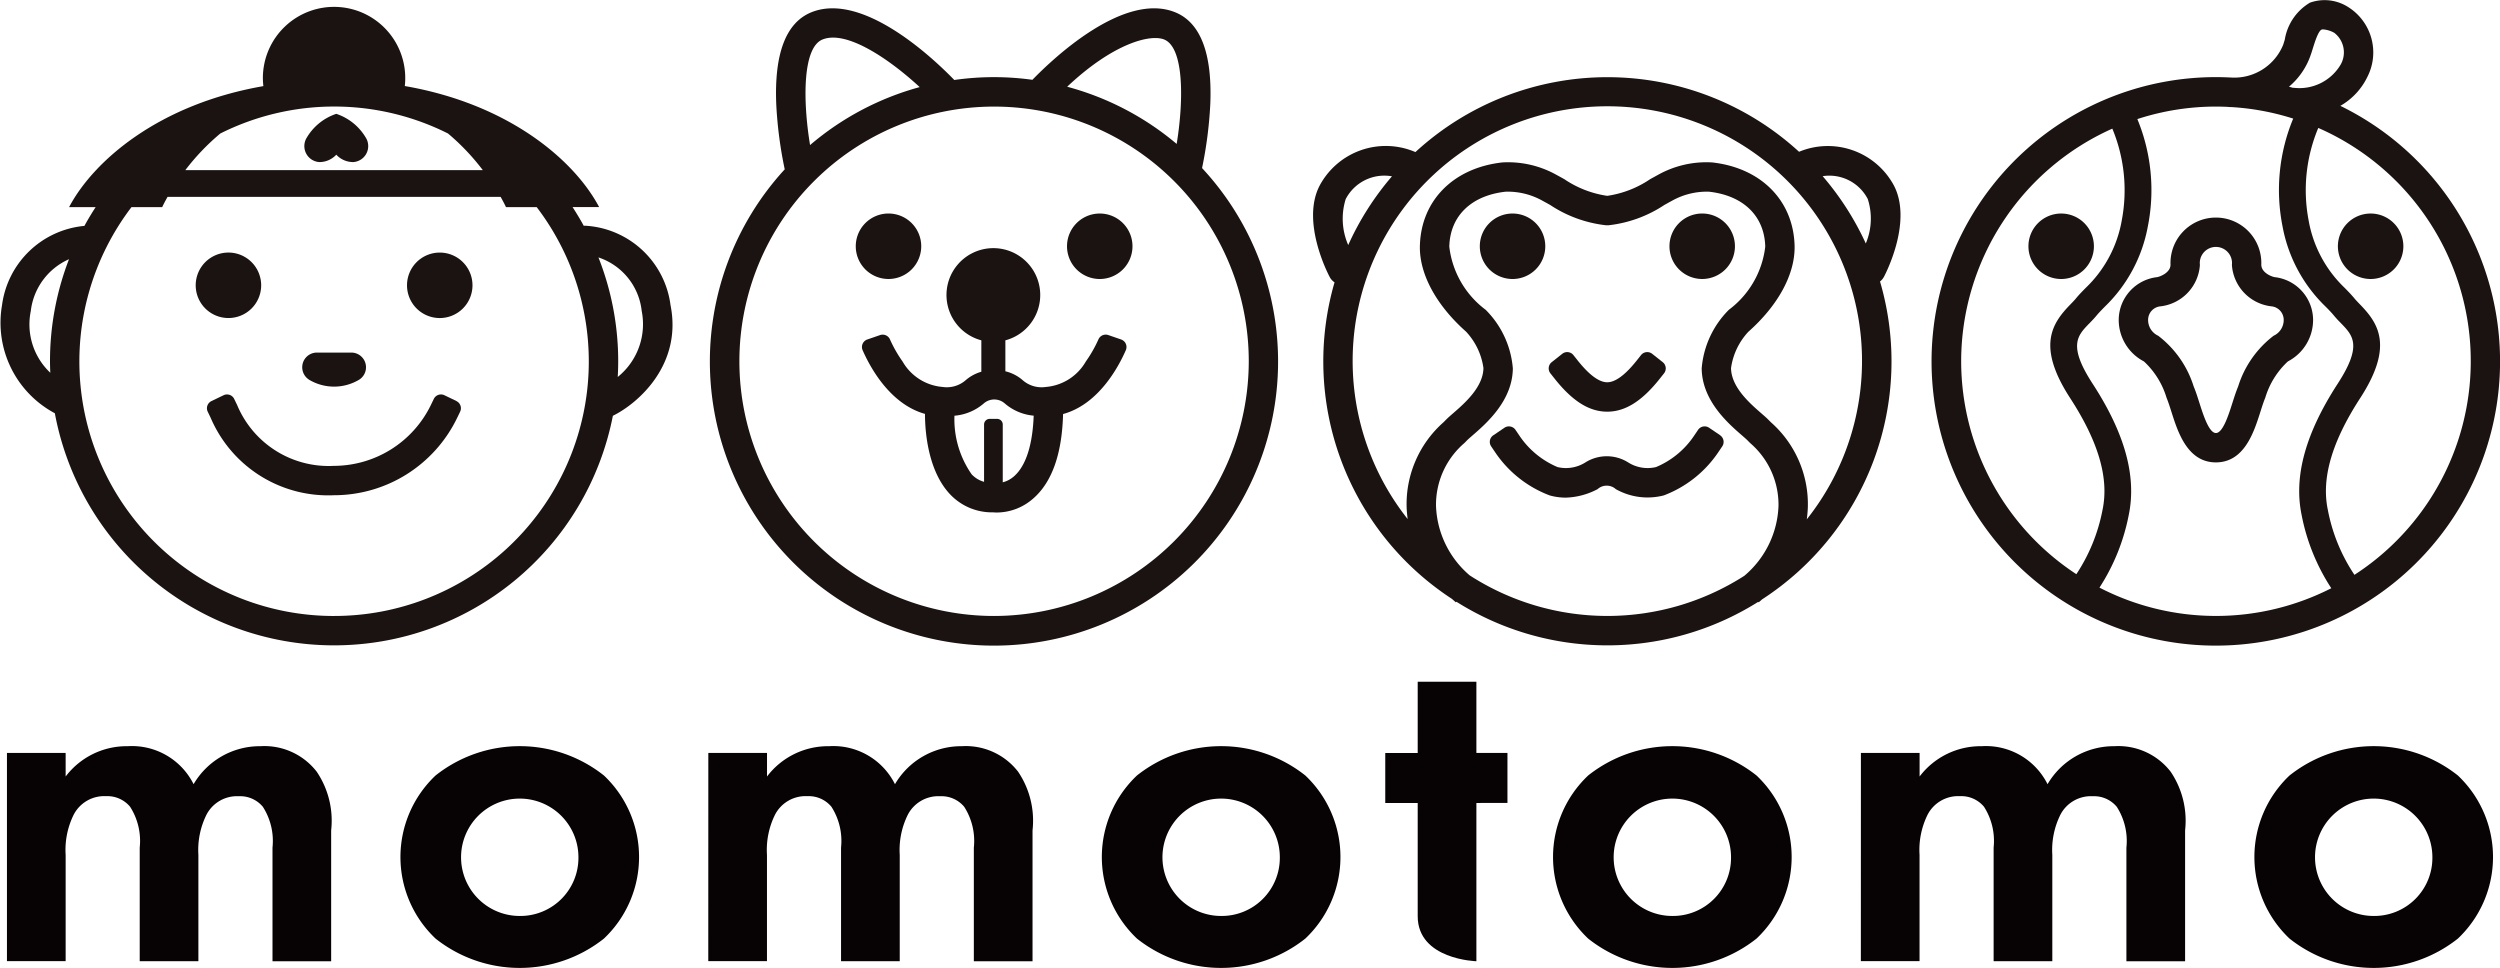
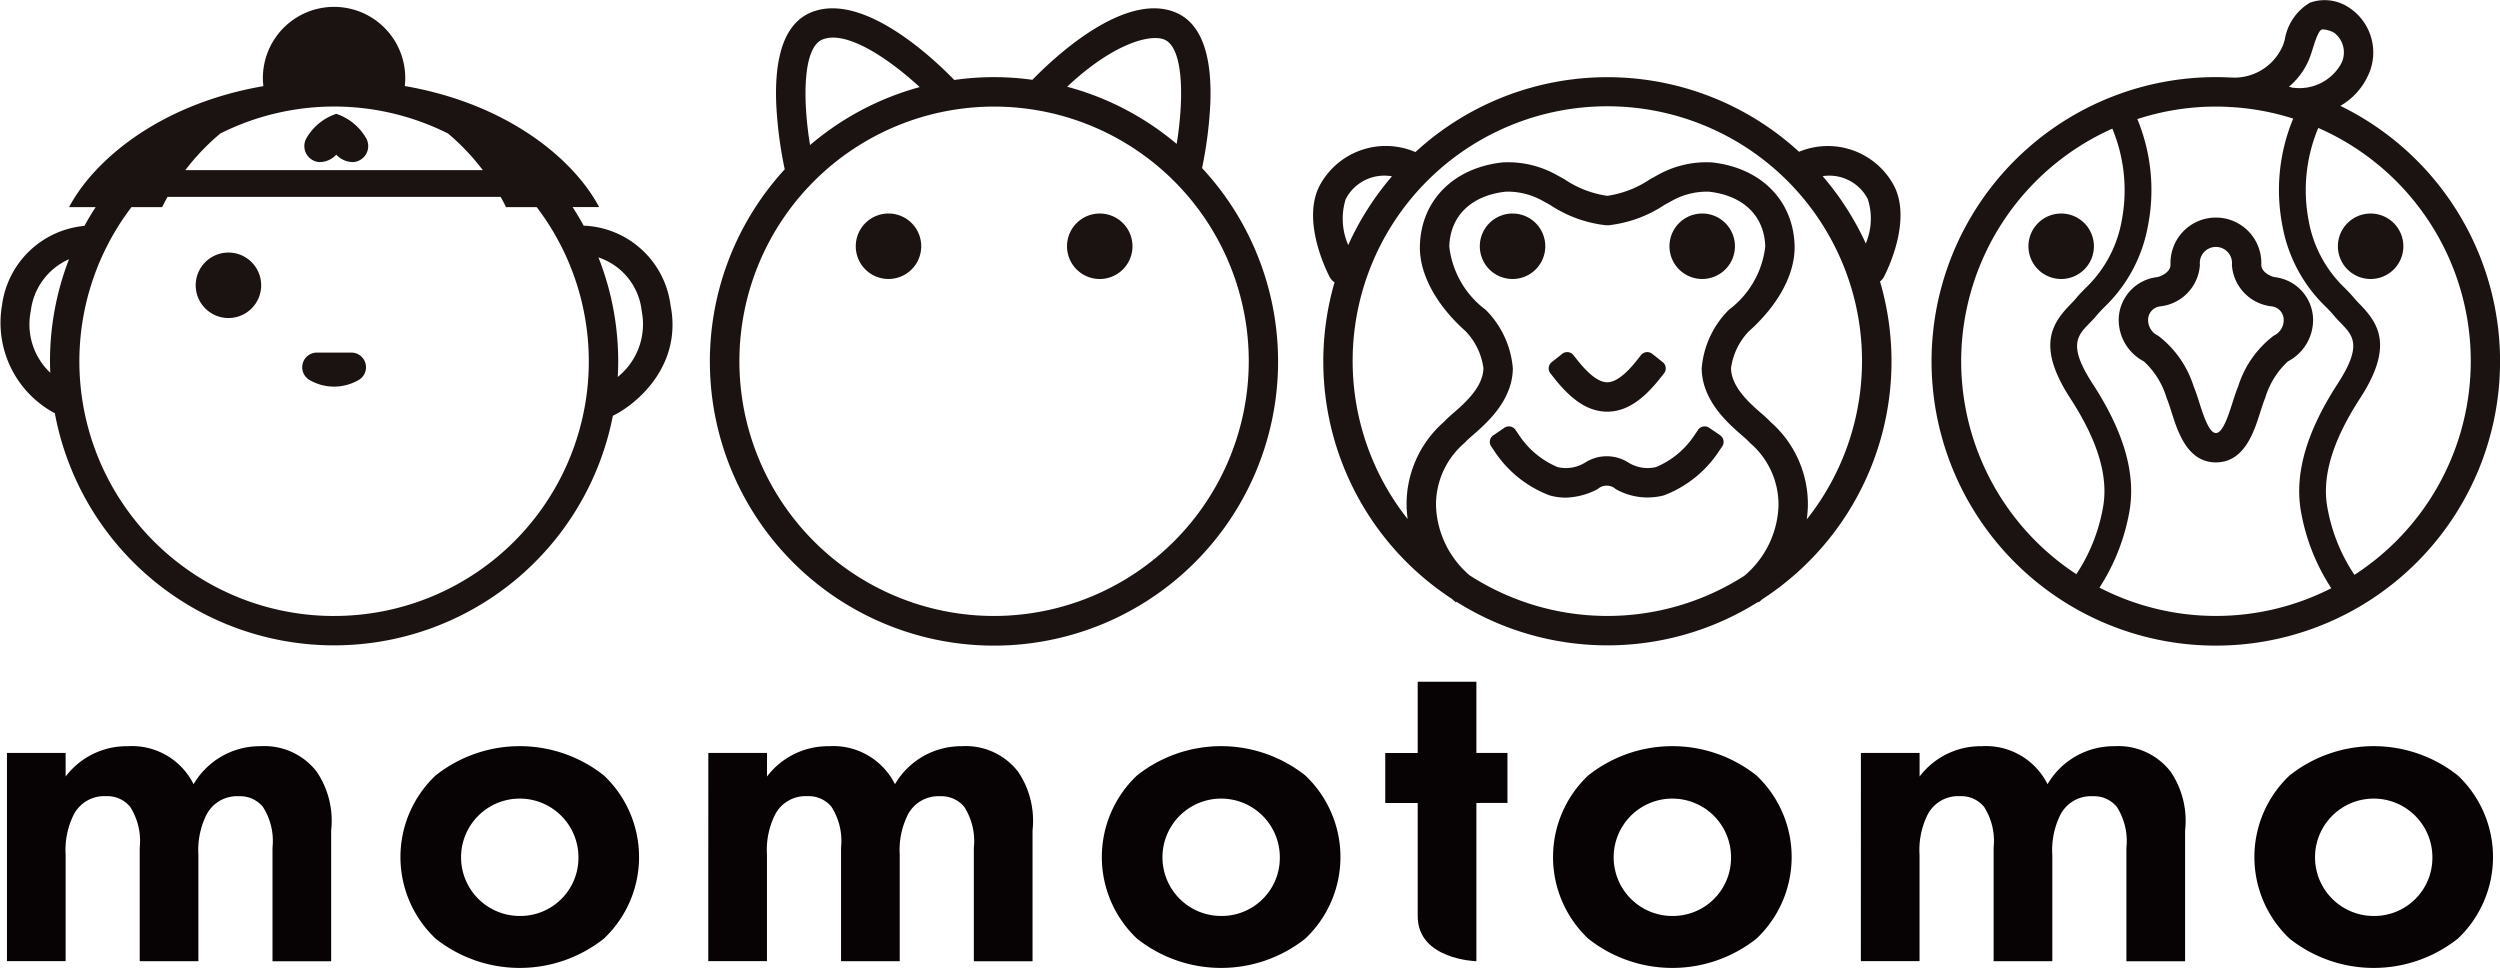
<svg xmlns="http://www.w3.org/2000/svg" width="160" height="61.951" viewBox="0 0 160 61.951">
  <defs>
    <clipPath id="a">
      <rect width="160" height="61.951" fill="none" />
    </clipPath>
  </defs>
  <g clip-path="url(#a)">
    <path d="M1.236,133.156H4.992v1.509a4.9,4.9,0,0,1,3.971-1.94,4.408,4.408,0,0,1,4.218,2.432,4.908,4.908,0,0,1,4.28-2.432,4.23,4.23,0,0,1,3.6,1.632,5.6,5.6,0,0,1,.924,3.756v8.374H18.231v-7.266a4.054,4.054,0,0,0-.616-2.617,1.889,1.889,0,0,0-1.54-.677,2.2,2.2,0,0,0-2.063,1.17,5.07,5.07,0,0,0-.524,2.586v6.8H9.733v-7.266a4.054,4.054,0,0,0-.616-2.617,1.888,1.888,0,0,0-1.539-.677,2.2,2.2,0,0,0-2.063,1.17,5.069,5.069,0,0,0-.523,2.586v6.8H1.236Z" transform="translate(-0.791 -84.968)" fill="#070203" />
    <path d="M84.249,134.6a7.182,7.182,0,0,1,0,10.437,8.668,8.668,0,0,1-10.776,0,7.182,7.182,0,0,1,0-10.437,8.668,8.668,0,0,1,10.776,0m-1.632,5.234a3.756,3.756,0,1,0-3.756,3.756,3.72,3.72,0,0,0,3.756-3.756" transform="translate(-45.597 -84.968)" fill="#070203" />
    <path d="M125.986,133.156h3.756v1.509a4.9,4.9,0,0,1,3.971-1.94,4.408,4.408,0,0,1,4.218,2.432,4.908,4.908,0,0,1,4.28-2.432,4.23,4.23,0,0,1,3.6,1.632,5.6,5.6,0,0,1,.924,3.756v8.374h-3.756v-7.266a4.054,4.054,0,0,0-.616-2.617,1.889,1.889,0,0,0-1.54-.677,2.2,2.2,0,0,0-2.063,1.17,5.07,5.07,0,0,0-.524,2.586v6.8h-3.756v-7.266a4.054,4.054,0,0,0-.616-2.617,1.888,1.888,0,0,0-1.539-.677,2.2,2.2,0,0,0-2.063,1.17,5.069,5.069,0,0,0-.523,2.586v6.8h-3.756Z" transform="translate(-80.653 -84.968)" fill="#070203" />
    <path d="M209,134.6a7.182,7.182,0,0,1,0,10.437,8.668,8.668,0,0,1-10.776,0,7.182,7.182,0,0,1,0-10.437,8.668,8.668,0,0,1,10.776,0m-1.632,5.234a3.756,3.756,0,1,0-3.756,3.756,3.72,3.72,0,0,0,3.756-3.756" transform="translate(-125.459 -84.968)" fill="#070203" />
    <path d="M252.223,129.018v10.129s-3.756-.1-3.756-2.883v-7.246h-2.076v-3.2h2.076V121.26h3.756v4.557h1.988v3.2Z" transform="translate(-157.734 -77.628)" fill="#070203" />
    <path d="M289.256,134.6a7.182,7.182,0,0,1,0,10.437,8.668,8.668,0,0,1-10.776,0,7.182,7.182,0,0,1,0-10.437,8.668,8.668,0,0,1,10.776,0m-1.632,5.234a3.756,3.756,0,1,0-3.756,3.756,3.72,3.72,0,0,0,3.756-3.756" transform="translate(-176.838 -84.968)" fill="#070203" />
    <path d="M330.992,133.156h3.756v1.509a4.9,4.9,0,0,1,3.971-1.94,4.408,4.408,0,0,1,4.218,2.432,4.908,4.908,0,0,1,4.279-2.432,4.23,4.23,0,0,1,3.6,1.632,5.6,5.6,0,0,1,.924,3.756v8.374h-3.756v-7.266a4.054,4.054,0,0,0-.616-2.617,1.888,1.888,0,0,0-1.539-.677,2.2,2.2,0,0,0-2.063,1.17,5.066,5.066,0,0,0-.524,2.586v6.8h-3.756v-7.266a4.054,4.054,0,0,0-.616-2.617,1.888,1.888,0,0,0-1.539-.677,2.2,2.2,0,0,0-2.063,1.17,5.069,5.069,0,0,0-.523,2.586v6.8h-3.756Z" transform="translate(-211.894 -84.968)" fill="#070203" />
    <path d="M414.005,134.6a7.182,7.182,0,0,1,0,10.437,8.668,8.668,0,0,1-10.776,0,7.182,7.182,0,0,1,0-10.437,8.668,8.668,0,0,1,10.776,0m-1.632,5.234a3.756,3.756,0,1,0-3.756,3.756,3.719,3.719,0,0,0,3.756-3.756" transform="translate(-256.7 -84.968)" fill="#070203" />
    <path d="M39,47.02A2.095,2.095,0,1,0,36.9,49.114,2.094,2.094,0,0,0,39,47.02" transform="translate(-22.285 -28.76)" fill="#1a1311" />
-     <path d="M74.488,44.925a2.095,2.095,0,1,0,2.095,2.095,2.094,2.094,0,0,0-2.095-2.095" transform="translate(-46.344 -28.76)" fill="#1a1311" />
    <path d="M54.176,64.442a3.123,3.123,0,0,0,3.225,0,.94.94,0,0,0-.511-1.73h-2.2a.94.94,0,0,0-.51,1.73" transform="translate(-34.407 -40.147)" fill="#1a1311" />
    <path d="M56.2,20.25a3.462,3.462,0,0,0-1.932,1.6,1.026,1.026,0,0,0,.825,1.486,1.458,1.458,0,0,0,1.108-.473,1.458,1.458,0,0,0,1.108.473,1.026,1.026,0,0,0,.825-1.486,3.462,3.462,0,0,0-1.932-1.6" transform="translate(-34.679 -12.964)" fill="#1a1311" />
    <path d="M37.439,15.236h-.005c-.025,0-.049.005-.073.007-.222-.409-.465-.806-.717-1.2h1.7c-1.567-2.968-5.725-6.573-12.4-7.739L25.907,6.3a4.556,4.556,0,1,0-9.083-.507,4.621,4.621,0,0,0,.032.507l-.035.009c-6.672,1.167-10.831,4.771-12.4,7.739h1.7c-.253.39-.495.787-.718,1.2a5.862,5.862,0,0,0-5.274,5.08A6.562,6.562,0,0,0,3.51,27.239a18.179,18.179,0,0,0,35.714.162c1.618-.792,4.45-3.275,3.69-7.076a5.837,5.837,0,0,0-5.475-5.089M14.1,9.335a16.245,16.245,0,0,1,14.573,0A14.569,14.569,0,0,1,30.9,11.68H11.86A14.557,14.557,0,0,1,14.1,9.335M1.971,20.693A4.151,4.151,0,0,1,4.417,17.38,18.082,18.082,0,0,0,3.2,23.911c0,.247.009.492.019.736a4.249,4.249,0,0,1-1.247-3.953m19.41,19.52A16.291,16.291,0,0,1,8.414,14.048h1.966s.114-.251.345-.659H32.039c.231.408.345.659.345.659H34.35A16.291,16.291,0,0,1,21.382,40.213M39.535,24.92c.019-.334.03-.67.03-1.009A18.076,18.076,0,0,0,38.3,17.266a4.07,4.07,0,0,1,2.769,3.427,4.338,4.338,0,0,1-1.536,4.226" transform="translate(0 -0.791)" fill="#1a1311" />
-     <path d="M52.8,70.583l-.776-.374a.509.509,0,0,0-.68.238l-.187.388a6.915,6.915,0,0,1-6.2,3.894,6.35,6.35,0,0,1-6.2-3.894l-.187-.388a.509.509,0,0,0-.68-.238l-.776.374a.509.509,0,0,0-.238.68l.187.388a8.18,8.18,0,0,0,7.889,4.958,8.755,8.755,0,0,0,7.89-4.958l.187-.388a.509.509,0,0,0-.238-.68" transform="translate(-23.581 -44.914)" fill="#1a1311" />
    <path d="M154.3,42.17a2.095,2.095,0,1,0-2.095-2.095A2.094,2.094,0,0,0,154.3,42.17" transform="translate(-97.436 -24.315)" fill="#1a1311" />
    <path d="M191.879,37.981a2.095,2.095,0,1,0,2.095,2.095,2.094,2.094,0,0,0-2.095-2.095" transform="translate(-121.495 -24.315)" fill="#1a1311" />
-     <path d="M169.894,49.989l-.819-.282a.509.509,0,0,0-.631.274,8.24,8.24,0,0,1-.81,1.421,3.256,3.256,0,0,1-2.561,1.627,1.833,1.833,0,0,1-1.454-.413,2.6,2.6,0,0,0-1.132-.59V50.044a3,3,0,1,0-1.538,0v2.01a2.659,2.659,0,0,0-1.025.561,1.833,1.833,0,0,1-1.454.413,3.256,3.256,0,0,1-2.561-1.627,8.225,8.225,0,0,1-.809-1.419.51.51,0,0,0-.631-.274l-.819.282a.509.509,0,0,0-.3.684c.465,1.064,1.74,3.451,3.992,4.078,0,1.106.18,3.657,1.624,5.165a3.682,3.682,0,0,0,2.729,1.136c.06.005.143.011.246.011a3.548,3.548,0,0,0,2.313-.883c1.212-1.042,1.858-2.865,1.926-5.42,2.268-.617,3.55-3.019,4.016-4.086a.509.509,0,0,0-.3-.684m-6.834,8.736a1.772,1.772,0,0,1-.743.405v-3.7a.361.361,0,0,0-.361-.361h-.474a.361.361,0,0,0-.361.361V59.1a1.707,1.707,0,0,1-.795-.482,6.155,6.155,0,0,1-1.1-3.749,3.273,3.273,0,0,0,1.882-.791,1.017,1.017,0,0,1,1.332,0,3.269,3.269,0,0,0,1.857.787c-.087,2.333-.707,3.387-1.235,3.86" transform="translate(-98.143 -28.263)" fill="#1a1311" />
    <path d="M158.3,7.677c.145-3.276-.608-5.274-2.237-5.939-3.312-1.351-7.882,3.016-9.145,4.319a17.838,17.838,0,0,0-5,.011c-1.246-1.289-5.832-5.686-9.154-4.33-1.629.665-2.382,2.663-2.237,5.939a26.429,26.429,0,0,0,.54,4.109,18.183,18.183,0,1,0,26.709-.08,26.462,26.462,0,0,0,.523-4.029m-2.948-4.2c1.277.521,1.254,3.9.8,6.684A18.14,18.14,0,0,0,149.143,6.5c2.969-2.8,5.336-3.379,6.214-3.021m-21.876,0c1.533-.625,4.273,1.245,6.223,3.044a18.15,18.15,0,0,0-7.016,3.71c-.46-2.792-.495-6.229.793-6.754m10.984,36.892a16.3,16.3,0,1,1,16.3-16.3,16.32,16.32,0,0,1-16.3,16.3" transform="translate(-80.844 -0.949)" fill="#1a1311" />
    <path d="M267.4,40.076a2.095,2.095,0,1,0-2.095,2.095,2.094,2.094,0,0,0,2.095-2.095" transform="translate(-168.502 -24.315)" fill="#1a1311" />
    <path d="M299.037,42.17a2.095,2.095,0,1,0-2.095-2.095,2.094,2.094,0,0,0,2.095,2.095" transform="translate(-190.096 -24.315)" fill="#1a1311" />
    <path d="M275.836,64.322c1.144,1.443,2.214,2.115,3.368,2.115s2.224-.672,3.368-2.115l.268-.338a.509.509,0,0,0-.082-.715l-.676-.535a.51.51,0,0,0-.715.083l-.268.338c-.738.931-1.375,1.4-1.895,1.4s-1.157-.472-1.895-1.4l-.268-.338a.509.509,0,0,0-.715-.083l-.675.535a.51.51,0,0,0-.083.715Z" transform="translate(-176.342 -40.09)" fill="#1a1311" />
    <path d="M279.733,76.409l-.714-.483a.509.509,0,0,0-.707.136l-.241.357a5.48,5.48,0,0,1-2.446,2.023,2.325,2.325,0,0,1-1.775-.291,2.572,2.572,0,0,0-2.758,0,2.326,2.326,0,0,1-1.775.291,5.533,5.533,0,0,1-2.446-2.023l-.242-.357a.509.509,0,0,0-.707-.136l-.714.483a.509.509,0,0,0-.137.707l.241.357a7.322,7.322,0,0,0,3.5,2.782,3.844,3.844,0,0,0,1.031.144,4.647,4.647,0,0,0,2.039-.543.872.872,0,0,1,1.168,0,4.141,4.141,0,0,0,3.07.4,7.32,7.32,0,0,0,3.5-2.782l.241-.357a.51.51,0,0,0-.136-.707" transform="translate(-169.637 -48.55)" fill="#1a1311" />
    <path d="M270.076,26.518c.19-.362,1.821-3.6.645-5.859A4.8,4.8,0,0,0,264.65,18.5a18.144,18.144,0,0,0-24.552.019,4.8,4.8,0,0,0-6.128,2.142c-1.176,2.255.454,5.5.645,5.859a.923.923,0,0,0,.307.335,18.147,18.147,0,0,0,7.511,20.258c.084.075.168.15.256.224l.033-.039a18.122,18.122,0,0,0,19.317.005l.028.033c.076-.063.147-.127.219-.191A18.146,18.146,0,0,0,269.832,26.8a.915.915,0,0,0,.244-.285m-34.439-4.989a2.785,2.785,0,0,1,2.96-1.456,18.236,18.236,0,0,0-2.8,4.4,4.216,4.216,0,0,1-.161-2.942m7.933,24.08a6.126,6.126,0,0,1-2.153-4.436,5.2,5.2,0,0,1,1.81-4.026c.064-.064.121-.121.169-.171.069-.072.211-.194.36-.324.893-.776,2.555-2.221,2.578-4.287a5.979,5.979,0,0,0-1.742-3.753,5.888,5.888,0,0,1-2.325-4.042c.049-1.957,1.4-3.271,3.606-3.515a4.563,4.563,0,0,1,2.337.567c.174.095.344.189.51.281a8.08,8.08,0,0,0,3.565,1.3h.184a8.08,8.08,0,0,0,3.565-1.3c.166-.092.335-.186.51-.281a4.564,4.564,0,0,1,2.338-.567c2.209.245,3.556,1.559,3.606,3.515a5.886,5.886,0,0,1-2.326,4.041,5.98,5.98,0,0,0-1.742,3.754c.023,2.066,1.685,3.511,2.578,4.287.149.13.29.252.36.324.048.05.105.107.169.171a5.2,5.2,0,0,1,1.809,4.026,6.14,6.14,0,0,1-2.186,4.465,16.243,16.243,0,0,1-17.582-.03m21.578-3.579c.033-.255.058-.515.068-.78a6.993,6.993,0,0,0-2.362-5.435l-.144-.144c-.126-.131-.289-.272-.478-.436-.717-.624-1.918-1.667-1.932-2.889a4.269,4.269,0,0,1,1.11-2.326c1.925-1.708,3-3.711,2.958-5.5-.073-2.895-2.146-4.99-5.279-5.337a6.35,6.35,0,0,0-3.442.784c-.18.1-.354.194-.525.289a6.581,6.581,0,0,1-2.725,1.063h-.04a6.583,6.583,0,0,1-2.725-1.063q-.256-.142-.525-.289a6.354,6.354,0,0,0-3.441-.784c-3.134.347-5.207,2.442-5.279,5.337-.045,1.784,1.033,3.787,2.951,5.49a4.264,4.264,0,0,1,1.116,2.331c-.014,1.222-1.214,2.265-1.932,2.889-.189.164-.352.306-.479.437-.041.042-.089.091-.143.145a6.991,6.991,0,0,0-2.362,5.435c.01.259.034.511.066.761a16.3,16.3,0,1,1,25.543.02m1.017-21.965a2.77,2.77,0,0,1,2.888,1.464,4.1,4.1,0,0,1-.127,2.844,18.235,18.235,0,0,0-2.761-4.308" transform="translate(-149.511 -8.786)" fill="#1a1311" />
    <path d="M369.743,6.777a4.282,4.282,0,0,0,1.741-1.87,3.431,3.431,0,0,0-1.3-4.495A2.791,2.791,0,0,0,367.8.172a3.379,3.379,0,0,0-1.61,2.371c-.034.108-.067.214-.1.319a3.376,3.376,0,0,1-3.335,2.1c-.321-.017-.643-.026-.968-.026a18.192,18.192,0,1,0,7.96,1.839m-1.871-3.329c.037-.113.073-.229.109-.345.13-.416.348-1.113.561-1.205a.28.28,0,0,1,.1-.015,1.737,1.737,0,0,1,.715.221,1.582,1.582,0,0,1,.415,2.017,3.067,3.067,0,0,1-3.007,1.5c-.022,0-.042,0-.063,0-.082-.023-.164-.048-.247-.07a4.579,4.579,0,0,0,1.414-2.1M345.48,23.121a16.322,16.322,0,0,1,9.674-14.888,10.277,10.277,0,0,1,.606,5.859,7.841,7.841,0,0,1-2.31,4.334c-.221.224-.429.435-.626.675-.1.122-.227.252-.36.389-1.183,1.215-2.158,2.679-.006,5.993,1.81,2.789,2.489,5.121,2.073,7.128a11.268,11.268,0,0,1-1.679,4.137,16.3,16.3,0,0,1-7.372-13.628m8.849,14.491a13.117,13.117,0,0,0,1.876-4.654c.511-2.47-.245-5.22-2.313-8.4-1.588-2.447-.977-3.075-.2-3.87.153-.156.309-.318.455-.495s.324-.359.525-.563a9.526,9.526,0,0,0,2.753-5.132,11.894,11.894,0,0,0-.67-6.876,16.234,16.234,0,0,1,5.03-.8c.257,0,.512.008.766.019a.9.9,0,0,0,.174.011h.011a16.2,16.2,0,0,1,3.994.739,11.912,11.912,0,0,0-.682,6.9,9.523,9.523,0,0,0,2.754,5.132c.2.2.375.381.525.563s.3.339.455.495c.774.8,1.385,1.423-.2,3.87-2.068,3.186-2.825,5.935-2.314,8.405a13.085,13.085,0,0,0,1.9,4.691,16.241,16.241,0,0,1-14.834-.037m16.316-.819a11.224,11.224,0,0,1-1.708-4.181c-.415-2.007.263-4.339,2.074-7.128,2.151-3.315,1.177-4.778-.006-5.993-.133-.137-.259-.267-.36-.389-.2-.241-.406-.452-.626-.676a7.839,7.839,0,0,1-2.31-4.335,10.3,10.3,0,0,1,.621-5.9,16.289,16.289,0,0,1,2.317,28.6" transform="translate(-219.965 0)" fill="#1a1311" />
    <path d="M364.98,40.076a2.095,2.095,0,1,0-2.094,2.095,2.094,2.094,0,0,0,2.094-2.095" transform="translate(-230.97 -24.315)" fill="#1a1311" />
    <path d="M417.924,37.981a2.095,2.095,0,1,0,2.095,2.095,2.094,2.094,0,0,0-2.095-2.095" transform="translate(-266.204 -24.315)" fill="#1a1311" />
    <path d="M386.842,42.506c-.177-.019-.868-.275-.871-.8a2.907,2.907,0,1,0-5.81,0c0,.521-.694.777-.871.8a2.769,2.769,0,0,0-2.444,2.729,2.994,2.994,0,0,0,1.612,2.662,5.194,5.194,0,0,1,1.449,2.326c.105.252.208.572.316.912.408,1.285,1.025,3.225,2.843,3.225s2.435-1.941,2.843-3.225c.108-.34.21-.661.316-.912a5.192,5.192,0,0,1,1.449-2.326,2.994,2.994,0,0,0,1.612-2.662,2.769,2.769,0,0,0-2.444-2.729m-.081,3.748a6.525,6.525,0,0,0-2.27,3.243c-.137.329-.252.688-.373,1.069-.242.762-.609,1.915-1.051,1.915s-.809-1.153-1.052-1.915c-.121-.381-.235-.741-.373-1.069a6.528,6.528,0,0,0-2.27-3.242,1.107,1.107,0,0,1-.645-1.019.871.871,0,0,1,.761-.86,2.855,2.855,0,0,0,2.554-2.655,1.031,1.031,0,1,1,2.048,0,2.855,2.855,0,0,0,2.554,2.654.871.871,0,0,1,.761.86,1.107,1.107,0,0,1-.644,1.019" transform="translate(-241.248 -24.767)" fill="#1a1311" />
  </g>
</svg>